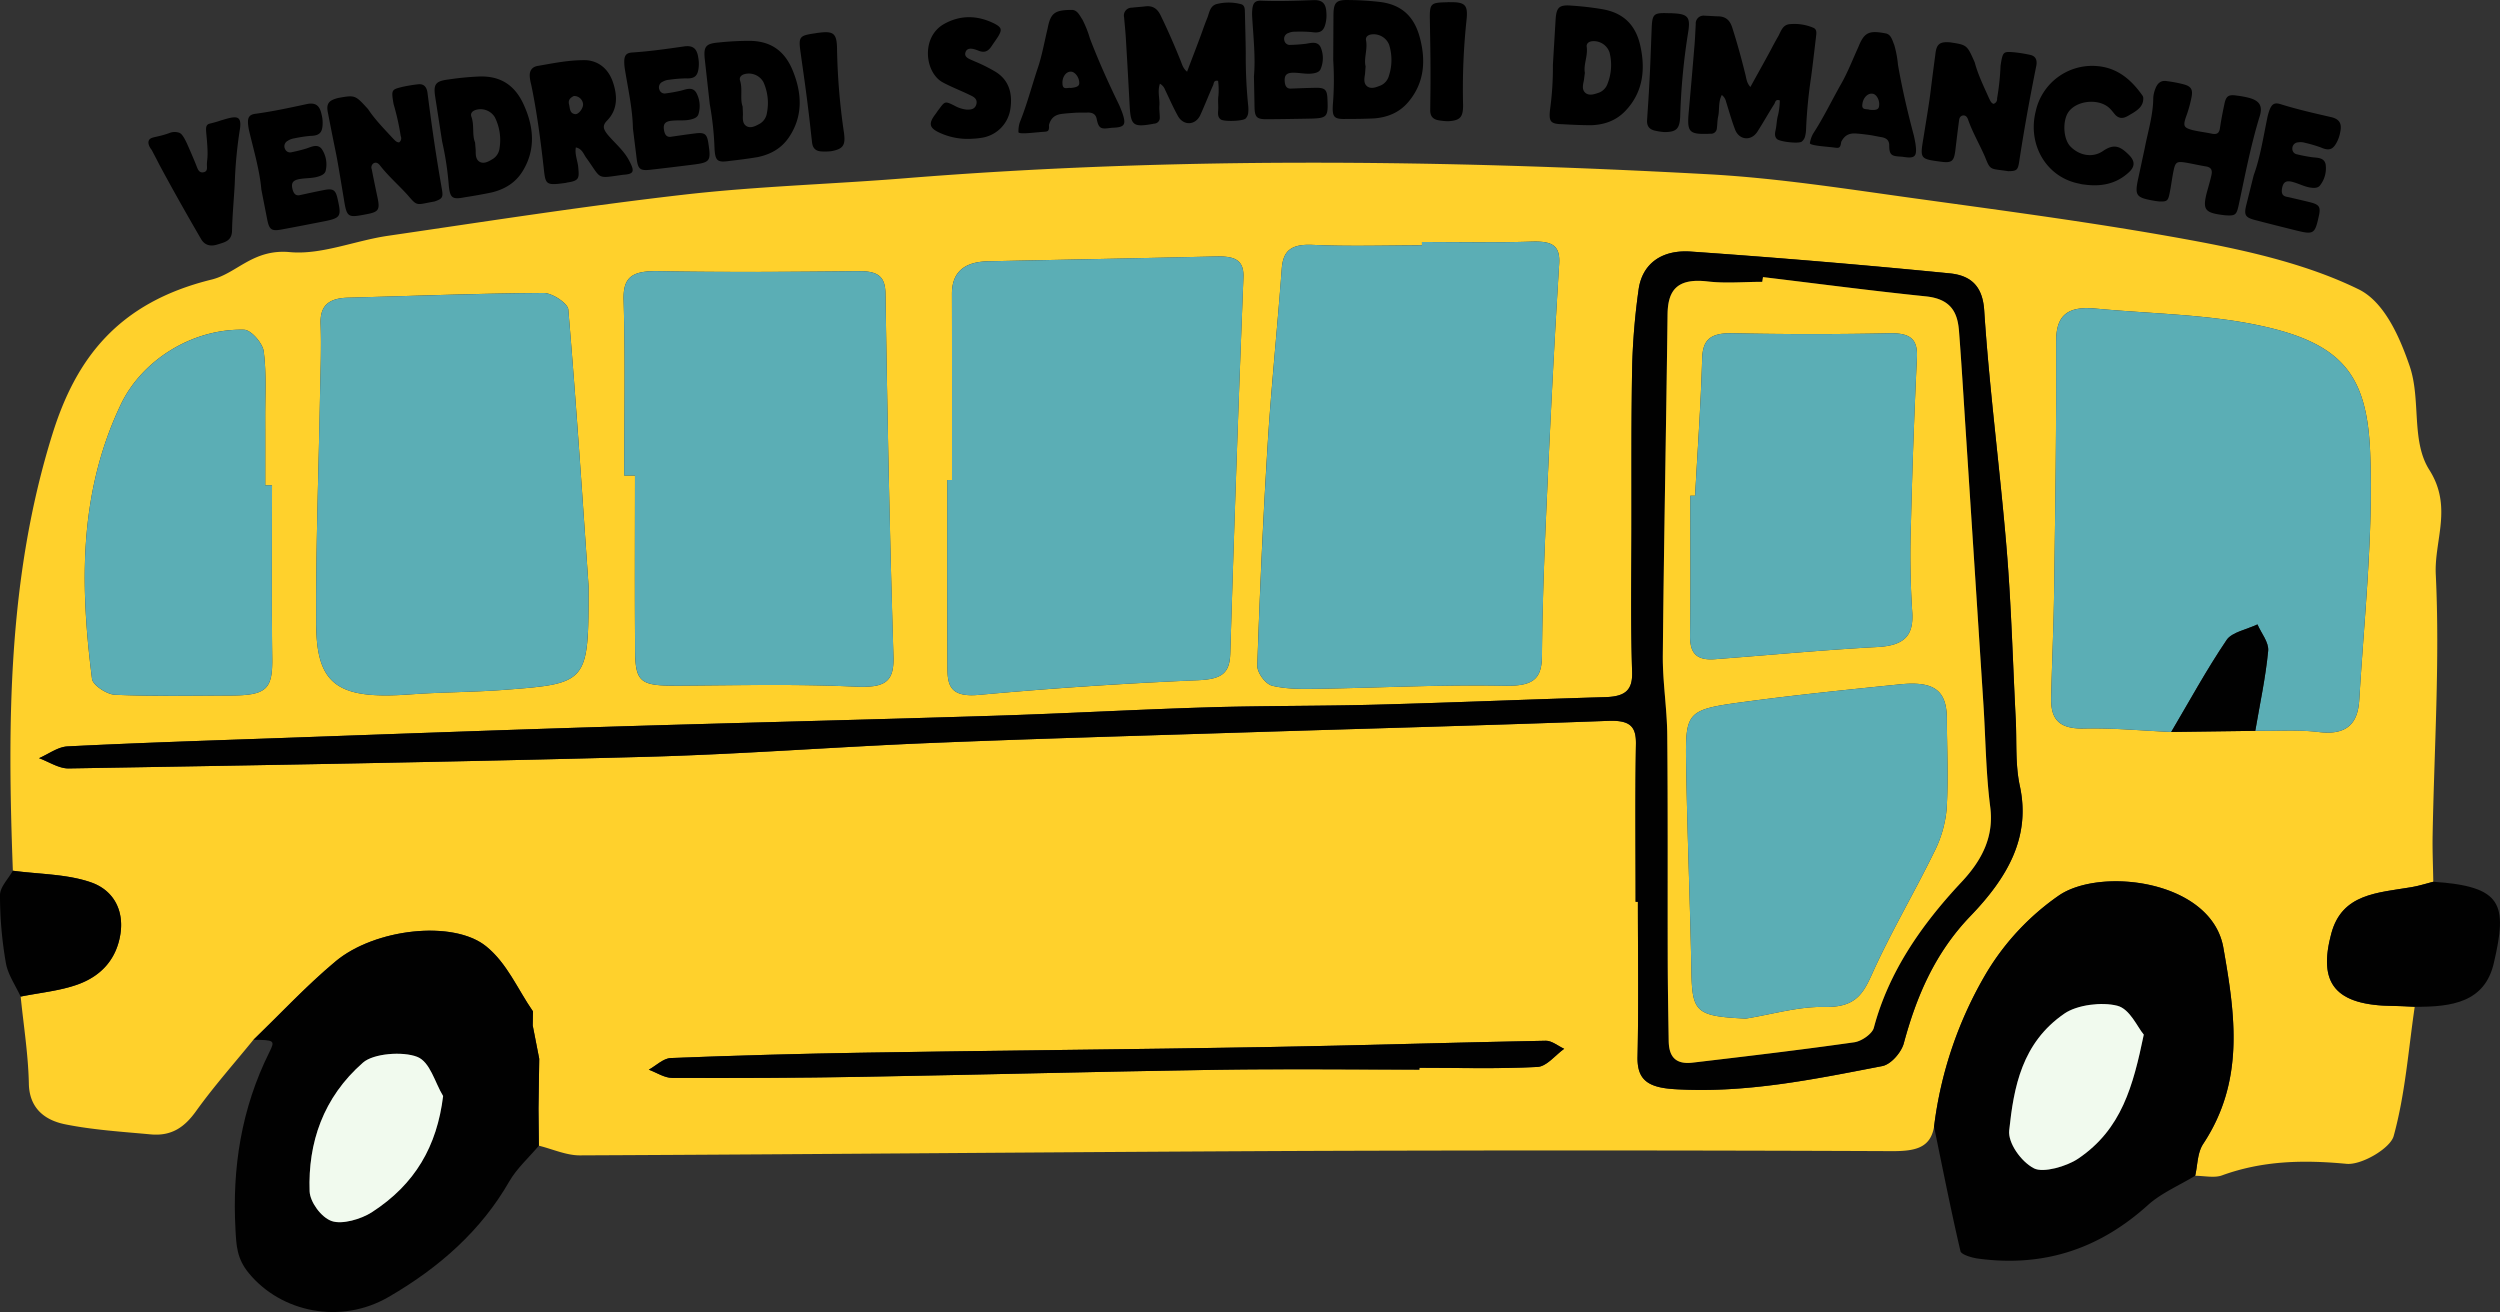
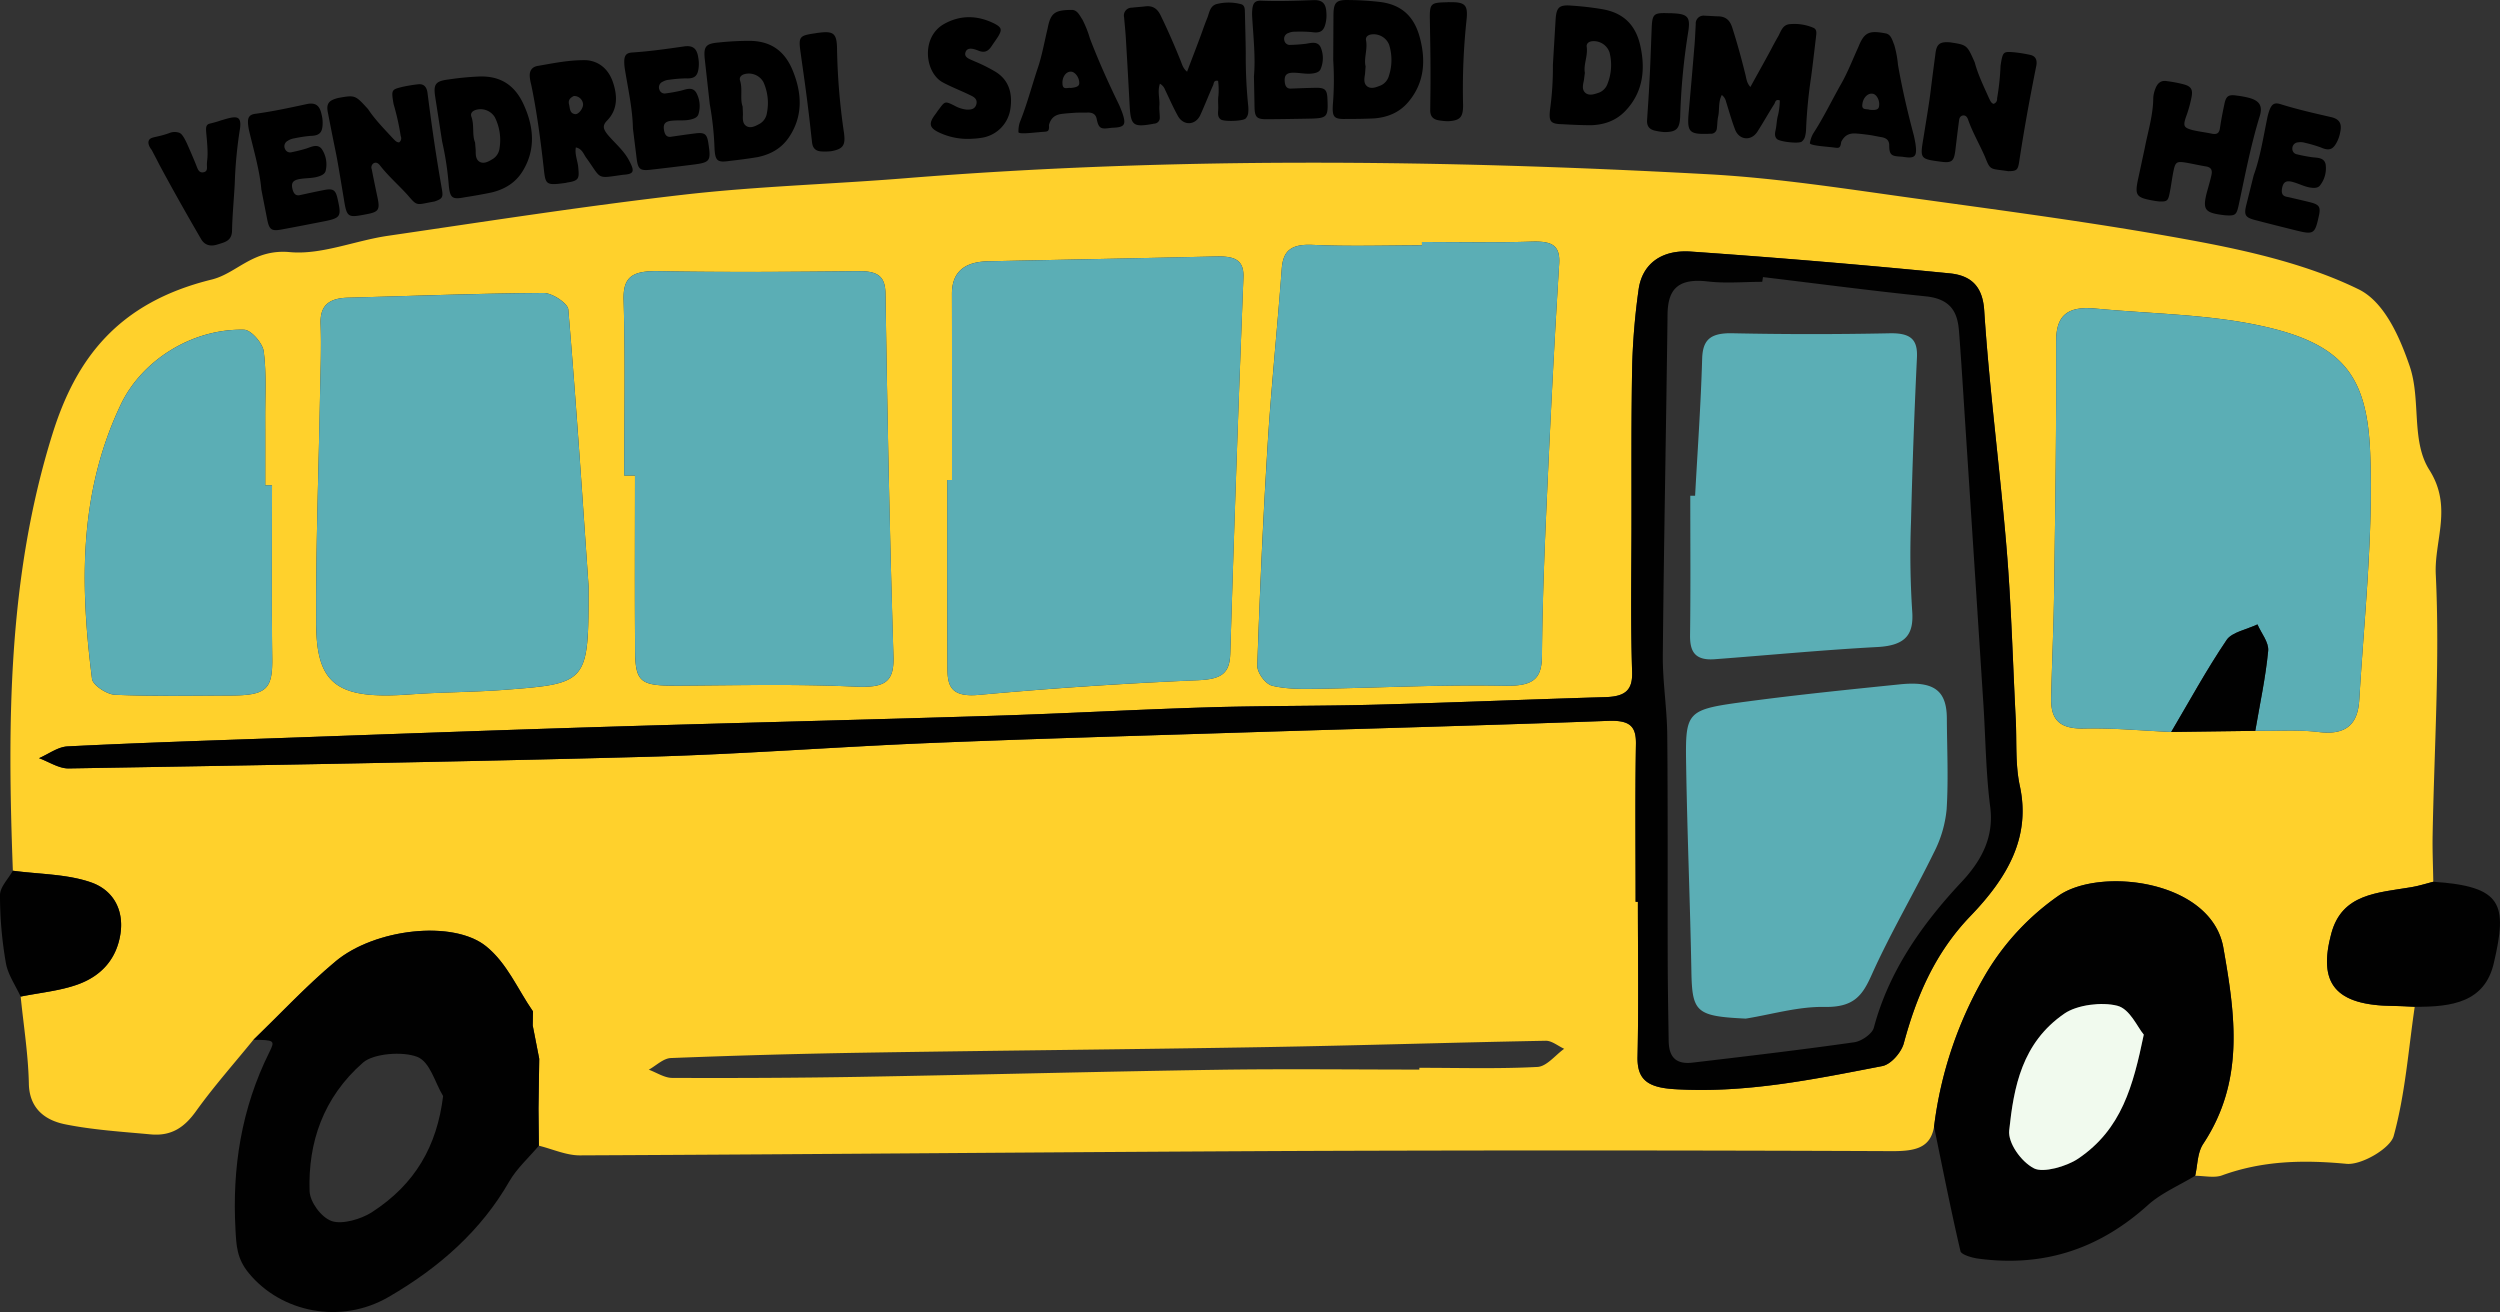
<svg xmlns="http://www.w3.org/2000/svg" id="Сгруппировать_703" data-name="Сгруппировать 703" width="902.298" height="473.537" viewBox="0 0 902.298 473.537">
  <rect x="0" y="0" width="902.298" height="473.537" fill="#333333" stroke="none" />
  <defs>
    <clipPath id="clip-path">
      <rect id="Прямоугольник_751" data-name="Прямоугольник 751" width="902.298" height="473.537" fill="none" />
    </clipPath>
  </defs>
  <g id="Сгруппировать_702" data-name="Сгруппировать 702" clip-path="url(#clip-path)">
    <path id="Контур_1752" data-name="Контур 1752" d="M696.946,389.588c-1.3,7.7-6.838,8.851-15.205,8.816q-105.075-.444-210.157-.08c-87.786.371-175.569,1.222-263.354,1.61-4.936.023-9.886-2.274-14.828-3.492q-.072-6.669-.144-13.339l.271-18.02q-1.18-6.03-2.358-12.061l.093-5.062c-5.5-7.939-9.339-17.38-16.894-23.473-11.97-9.65-40.238-6.346-54.326,5.411-10.583,8.834-19.827,18.834-29.668,28.315-6.952,8.551-14.34,16.873-20.694,25.735-3.982,5.552-8.592,9.136-16.382,8.41-10.337-.964-20.817-1.6-30.883-3.64-8.163-1.653-12.926-6.474-13.092-14.629-.213-10.5-1.9-20.98-2.955-31.468,6.863-1.39,14.079-2.057,20.5-4.344,9.164-3.267,14.223-9.784,15.517-18.357,1.245-8.246-2.309-15.589-10.571-18.5-8.631-3.04-18.78-2.947-28.264-4.225-1.982-52.959-1.9-105.736,14.267-157.553,8.4-26.923,23.38-47.434,57.491-55.812,9.106-2.236,14.9-11.119,28.2-9.9,11.412,1.043,23.48-4.143,35.4-5.888,35.556-5.2,71.072-10.748,106.813-14.845,26.391-3.025,53.131-3.772,79.673-5.912C422,39.5,518.7,40.554,615.363,45.821c24.912,1.357,49.677,5.259,74.379,8.68,34.2,4.738,68.5,9.237,102.31,15.572,20.028,3.752,40.639,8.7,58.163,17.3,9.394,4.608,14.905,17.545,18.381,27.669,4.16,12.114.447,27,7.1,37.48,8.5,13.377,1.74,25.433,2.331,37.724,1.507,31.309-.569,62.741-1.139,94.125-.1,5.6.154,11.2.244,16.807-2.594.657-5.145,1.49-7.787,1.938-12.395,2.1-25.137,2.324-29.012,16.705-4.831,17.924,1.181,26.02,22.516,26.181,2.526.018,5.049.2,7.574.306-2.289,15.6-3.41,31.426-7.592,46.645-1.224,4.45-11.6,10.544-17.014,10.031-15.687-1.486-30.378-1.135-44.973,4.178-2.74,1-6.412.138-9.654.137.912-3.872.75-8.26,2.911-11.533,15.026-22.766,11.55-46.435,7.262-70.792-4.282-24.328-44.385-29.234-59.463-18.762a90.878,90.878,0,0,0-25.951,27.7,143.437,143.437,0,0,0-19,55.674M812.883,246.71c7.661.093,15.438-.495,22.955.437,11.344,1.405,14.155-4.485,14.585-11.707,1.769-29.638,5.077-59.355,3.94-88.935-1.091-28.336-9.983-39.966-41.239-46.358-18.8-3.844-38.641-3.991-58.008-5.85-10.49-1.006-14.141,2.96-14.1,11.821.134,30.168-.345,60.341-.743,90.51-.168,12.74-.792,25.474-1.057,38.214-.138,6.653,1.895,11.253,11.705,11.023,10.517-.245,21.075.784,31.616,1.257ZM512.115,70.275c0,.4,0,.806,0,1.209-13.119,0-26.268.458-39.346-.168-8.153-.389-10.8,2.312-11.267,8.721-1.518,20.876-3.731,41.72-5.034,62.6-1.673,26.826-2.877,53.678-3.783,80.529-.085,2.485,2.883,6.65,5.372,7.261,5.411,1.331,11.438,1.174,17.2,1.085,22.149-.34,44.314-1.546,66.433-1.08,10.237.217,13.677-2.136,13.739-10.672.135-18.849.892-37.7,1.748-56.536,1.287-28.35,2.677-56.7,4.471-85.027.447-7.048-2.966-8.288-10.21-8.05-13.091.431-26.216.123-39.328.123M342.5,156.172h-1.7c0,22.352-.068,44.7.044,67.055.031,6.157.211,11.521,11.232,10.516q39.463-3.6,79.148-5.3c8.59-.357,11.5-2.487,11.714-9.58Q445,150.93,447.686,83.006c.265-6.77-3.852-7.654-10.194-7.5-27.339.658-54.683,1.143-82.023,1.738-8.892.193-13.013,4.24-12.992,11.759.066,22.39.024,44.779.024,67.169M224.19,154.558h3.89c0,21.109-.121,42.219.048,63.326.093,11.426,2.048,12.615,15.437,12.524,21.3-.141,42.65-.639,63.894.34,10.626.489,14.213-1.448,13.916-10.841C320,176.225,319.19,132.527,318.49,88.831c-.1-6.166-2.77-8.1-9.732-8.023-24.065.255-48.143.458-72.2,0-9.387-.18-12.84,2.009-12.582,10.427.646,21.095.213,42.215.213,63.323M589.233,308.416h.816c0,18.645.285,37.294-.128,55.933-.186,8.436,3.851,11.122,13.534,11.7,25.682,1.531,50.209-3.6,74.785-8.342,3.235-.624,6.924-5.038,7.778-8.211,4.5-16.7,11.139-32.515,24.025-45.908,13.212-13.73,21.894-28.339,17.858-46.983-1.7-7.85-1.067-16.069-1.482-24.121-1.054-20.441-1.586-40.911-3.273-61.313-2.379-28.74-6.216-57.4-8.1-86.158-.541-8.27-4.275-12.61-12.492-13.415q-46.6-4.559-93.358-7.857c-10.726-.744-17.686,4.525-18.915,13.892a242.655,242.655,0,0,0-2.274,26.681c-.381,19.319-.238,38.646-.264,57.968-.021,17.727-.348,35.463.226,53.177.21,6.484-2.364,8.872-9.614,9.086-27.563.816-55.113,1.98-82.679,2.718-20.281.543-40.591.364-60.869.977-25.746.778-51.463,2.233-77.209,3.036-47.267,1.476-94.55,2.585-141.819,4.04-39.033,1.2-78.057,2.661-117.081,4.047-25.14.892-50.288,1.7-75.4,2.966-3.524.178-6.88,2.773-10.314,4.25,3.572,1.29,7.169,3.757,10.709,3.7,69.541-1.177,139.087-2.323,208.6-4.2,34-.919,67.937-3.569,101.928-4.966,37.985-1.56,76-2.632,114-3.838,43.709-1.388,87.431-2.544,131.127-4.164,7.939-.295,10.1,2.052,9.994,8.4-.323,18.966-.116,37.938-.116,56.908M211.333,194.4c-1.906-27.442-4.261-63.62-7.307-99.755-.19-2.254-5.817-5.984-8.889-5.965-23.583.144-47.157,1.071-70.735,1.7-7.336.195-10.025,3.341-9.792,9.475.317,8.4-.038,16.828-.19,25.242-.5,27.823-1.577,55.647-1.388,83.465.147,21.75,8.088,26.928,34.012,24.992,11.116-.83,22.327-.768,33.441-1.607,30.88-2.333,30.869-2.436,30.849-37.545m-114.247-36.3H94.642c0-8.061.03-16.123-.007-24.185s.5-16.208-.546-24.189c-.383-2.908-4.54-7.732-7.1-7.794-18.721-.445-36.872,11.033-44.47,26.968-15.31,32.115-14.687,65.5-10.4,99.072.283,2.223,5.294,5.582,8.273,5.715,13.81.612,27.678.279,41.525.272,13.253-.007,15.414-2.292,15.253-13.572-.3-20.759-.085-41.525-.085-62.287M511.181,368.971c0-.214,0-.427-.006-.641,14.214,0,28.461.427,42.624-.313,3.362-.176,6.442-4.261,9.653-6.549-2.219-1.011-4.461-2.938-6.653-2.9-33.719.627-67.425,1.708-101.145,2.286-47.973.823-95.956,1.229-143.93,2q-35.353.565-70.682,1.951c-2.726.107-5.316,2.743-7.968,4.206,2.821,1.036,5.637,2.955,8.465,2.966,22.6.089,45.213,0,67.812-.388,43.07-.747,86.131-1.9,129.2-2.551,24.2-.366,48.418-.066,72.628-.066" transform="translate(1.092 17.063)" fill="#ffd12c" />
    <path id="Контур_1753" data-name="Контур 1753" d="M167.637,272.479q1.18,6.03,2.357,12.061-.135,9.009-.269,18.02.072,6.669.142,13.339c-3.618,4.292-8.032,8.256-10.714,12.939-10,17.451-25.006,30.968-43.64,41.724-17.208,9.933-38.616,5.533-50.32-8.644-4.375-5.3-4.516-10.01-4.829-15.72-1.218-22.2,2.041-43.637,12.3-64.206,2.048-4.106,1.646-4.251-5.819-4.319,9.838-9.484,19.08-19.485,29.665-28.317,14.088-11.759,42.356-15.063,54.326-5.411,7.554,6.092,11.39,15.534,16.9,23.473q-.047,2.531-.094,5.062M135.3,297.985c-3-4.935-4.677-12.327-9.348-14.152-5.261-2.055-15.788-1.225-19.55,2.065-14.436,12.619-19.9,29.022-19.285,46.444.135,3.833,4.141,9.436,8.007,10.768,3.778,1.3,10.621-.719,14.434-3.179C125.264,329.8,133.1,315.993,135.3,297.985" transform="translate(24.626 97.605)" fill="#010101" />
    <path id="Контур_1754" data-name="Контур 1754" d="M495.2,314.225a143.41,143.41,0,0,1,19-55.674,90.916,90.916,0,0,1,25.951-27.706c15.079-10.471,55.18-5.565,59.464,18.763,4.288,24.356,7.764,48.025-7.264,70.792-2.161,3.273-2,7.661-2.911,11.533-5.724,3.473-12.289,6.273-17.021,10.545-16.835,15.194-36.691,22.671-61.339,19.348-2.3-.312-6.058-1.448-6.346-2.674-3.483-14.925-6.442-29.937-9.537-44.928m75.691-33.231c-2.343-2.771-4.99-9.243-9.526-10.418-5.644-1.463-14.523-.326-19.076,2.792-15.446,10.585-18.316,26.663-19.97,42.206-.478,4.5,4.251,11.246,8.94,13.677,3.361,1.744,11.81-.706,15.94-3.492,15.761-10.63,19.856-26.334,23.693-44.766" transform="translate(202.836 92.425)" fill="#010101" />
    <path id="Контур_1755" data-name="Контур 1755" d="M627.471,270.895c-2.525-.106-5.048-.288-7.574-.306-21.334-.161-27.346-8.256-22.516-26.181,3.875-14.381,16.618-14.6,29.012-16.705,2.642-.448,5.193-1.281,7.787-1.938,25.033,1.682,26.839,8.043,21.822,29.442-3.279,13.985-14.988,15.8-28.532,15.687" transform="translate(244.046 92.474)" fill="#010101" />
    <path id="Контур_1756" data-name="Контур 1756" d="M4.639,222.942c9.485,1.277,19.634,1.185,28.264,4.225,8.262,2.909,11.817,10.252,10.572,18.5-1.294,8.573-6.354,15.09-15.518,18.356-6.418,2.289-13.632,2.956-20.5,4.346-1.845-4.027-4.609-7.936-5.331-12.1A141.874,141.874,0,0,1,0,231.749c.007-2.939,3.005-5.872,4.639-8.807" transform="translate(0 91.317)" fill="#010101" />
    <path id="Контур_1757" data-name="Контур 1757" d="M381.349,62c13.111,0,26.237.309,39.328-.123,7.243-.238,10.657,1,10.21,8.05-1.794,28.329-3.186,56.677-4.471,85.027-.856,18.838-1.614,37.689-1.749,56.536-.061,8.538-3.5,10.889-13.739,10.673-22.119-.468-44.283.739-66.433,1.08-5.762.089-11.788.244-17.2-1.085-2.488-.612-5.455-4.777-5.372-7.262.908-26.851,2.112-53.7,3.785-80.529,1.3-20.885,3.516-41.727,5.034-62.6.465-6.409,3.114-9.11,11.267-8.72,13.078.624,26.227.166,39.346.166,0-.4,0-.806,0-1.209" transform="translate(131.858 25.335)" fill="#5baeb5" />
    <path id="Контур_1758" data-name="Контур 1758" d="M244.253,146.34c0-22.389.042-44.779-.024-67.167-.021-7.52,4.1-11.567,12.992-11.76,27.341-.595,54.684-1.08,82.023-1.738,6.342-.152,10.459.732,10.194,7.5q-2.664,67.923-4.753,135.862c-.216,7.095-3.124,9.224-11.714,9.581q-39.639,1.643-79.148,5.3c-11.02,1-11.2-4.36-11.232-10.516-.111-22.352-.044-44.7-.044-67.055l1.7,0" transform="translate(99.34 26.894)" fill="#5baeb5" />
    <path id="Контур_1759" data-name="Контур 1759" d="M568.512,231.872c-10.541-.474-21.1-1.5-31.616-1.256-9.811.23-11.843-4.371-11.705-11.025.265-12.74.889-25.474,1.057-38.214.4-30.17.877-60.341.743-90.51-.039-8.861,3.611-12.827,14.1-11.82,19.367,1.859,39.207,2,58.008,5.848,31.256,6.391,40.148,18.022,41.239,46.358,1.138,29.58-2.171,59.3-3.94,88.935-.43,7.221-3.241,13.114-14.585,11.707-7.517-.932-15.294-.344-22.954-.437,1.638-9.616,3.723-19.2,4.65-28.867.295-3.07-2.494-6.356-3.872-9.543-3.795,1.811-9.23,2.816-11.095,5.575-7.29,10.782-13.452,22.119-20.032,33.25" transform="translate(215.116 32.315)" fill="#5baeb5" />
    <path id="Контур_1760" data-name="Контур 1760" d="M159.886,143.186c0-21.11.433-42.229-.213-63.325-.258-8.417,3.2-10.606,12.582-10.427,24.055.46,48.134.255,72.2,0,6.963-.073,9.633,1.858,9.733,8.023.7,43.7,1.507,87.394,2.885,131.076.3,9.394-3.29,11.33-13.916,10.841-21.244-.977-42.591-.481-63.894-.338-13.388.089-15.344-1.1-15.437-12.524-.169-21.109-.048-42.218-.048-63.326h-3.89" transform="translate(65.397 28.436)" fill="#5baeb5" />
    <path id="Контур_1761" data-name="Контур 1761" d="M586.235,299.113c0-18.97-.207-37.942.116-56.908.109-6.349-2.055-8.7-9.994-8.4-43.7,1.62-87.418,2.776-131.127,4.164-38,1.207-76.018,2.278-114,3.838-33.991,1.4-67.924,4.047-101.928,4.966-69.517,1.876-139.063,3.022-208.6,4.2-3.54.061-7.137-2.406-10.709-3.7,3.434-1.477,6.79-4.072,10.314-4.25,25.115-1.269,50.262-2.074,75.4-2.966,39.025-1.386,78.048-2.845,117.081-4.047,47.268-1.455,94.552-2.565,141.819-4.04,25.746-.8,51.463-2.258,77.209-3.036,20.277-.613,40.588-.434,60.869-.977,27.566-.739,55.115-1.9,82.679-2.718,7.25-.214,9.823-2.6,9.614-9.086-.574-17.714-.247-35.45-.226-53.177.024-19.323-.117-38.65.264-57.968a242.655,242.655,0,0,1,2.274-26.681c1.229-9.367,8.19-14.636,18.915-13.892q46.747,3.241,93.358,7.857c8.217.8,11.951,5.144,12.492,13.415,1.882,28.757,5.719,57.417,8.1,86.158,1.687,20.4,2.219,40.873,3.273,61.313.414,8.052-.219,16.271,1.482,24.121,4.036,18.645-4.646,33.254-17.858,46.983-12.887,13.393-19.522,29.2-24.025,45.908-.854,3.173-4.543,7.586-7.778,8.211-24.576,4.74-49.1,9.873-74.785,8.342-9.682-.578-13.72-3.263-13.534-11.7.413-18.638.128-37.287.128-55.932ZM632.208,73.65l-.279,1.7c-6.567,0-13.235.62-19.681-.135-11.39-1.336-14.385,3.517-14.488,11.953-.5,40.974-1.325,81.946-1.71,122.921-.09,9.563,1.514,19.133,1.6,28.7.255,27.133.1,54.27.171,81.4.024,9.687.192,19.374.347,29.059.078,4.812,1.656,8.731,8.627,7.908,19.476-2.3,38.96-4.588,58.348-7.348,2.7-.385,6.5-3.084,7.068-5.237,5.278-19.889,16.924-36.9,31.633-52.584,7.485-7.981,11.746-16.44,10.376-27.111-1.577-12.273-1.665-24.685-2.458-37.033q-3.237-50.4-6.528-100.791c-.734-11.288-1.408-22.58-2.279-33.86-.5-6.505-2.637-11.642-12-12.6-19.627-2.013-39.173-4.6-58.752-6.948" transform="translate(4.09 26.365)" fill="#010101" />
    <path id="Контур_1762" data-name="Контур 1762" d="M179.27,180.74c.02,35.109.031,35.212-30.849,37.543-11.116.84-22.325.777-33.443,1.607-25.923,1.937-33.864-3.241-34.012-24.991-.187-27.818.889-55.643,1.39-83.465.152-8.414.507-16.839.189-25.242-.231-6.136,2.458-9.281,9.794-9.475,23.578-.626,47.153-1.553,70.734-1.7,3.073-.02,8.7,3.711,8.89,5.965,3.046,36.135,5.4,72.311,7.307,99.755" transform="translate(33.155 30.728)" fill="#5baeb5" />
    <path id="Контур_1763" data-name="Контур 1763" d="M89.294,140.595c0,20.763-.211,41.528.085,62.289.161,11.28-2,13.563-15.253,13.57-13.848.007-27.716.341-41.525-.272-2.977-.133-7.99-3.49-8.273-5.715-4.289-33.57-4.912-66.957,10.4-99.071,7.6-15.937,25.749-27.415,44.472-26.968,2.561.061,6.718,4.884,7.1,7.794,1.049,7.98.509,16.115.546,24.189s.008,16.123.008,24.185h2.443" transform="translate(8.885 34.576)" fill="#5baeb5" />
-     <path id="Контур_1764" data-name="Контур 1764" d="M444.229,276.882c-24.21,0-48.425-.3-72.628.066-43.072.651-86.132,1.8-129.2,2.551-22.6.392-45.209.476-67.812.388-2.828-.011-5.644-1.93-8.465-2.966,2.653-1.463,5.242-4.1,7.968-4.206q35.319-1.383,70.682-1.951c47.974-.767,95.957-1.173,143.93-2,33.719-.578,67.425-1.659,101.144-2.286,2.192-.041,4.435,1.886,6.653,2.9-3.211,2.288-6.291,6.373-9.653,6.549-14.162.74-28.409.313-42.624.313,0,.214,0,.427.006.641" transform="translate(68.044 109.151)" fill="#010101" />
    <path id="Контур_1765" data-name="Контур 1765" d="M555.922,198.7c6.58-11.13,12.741-22.468,20.032-33.25,1.865-2.759,7.3-3.764,11.095-5.575,1.379,3.187,4.167,6.473,3.872,9.543-.927,9.666-3.012,19.251-4.65,28.867l-30.349.414" transform="translate(227.706 65.486)" fill="#010101" />
-     <path id="Контур_1766" data-name="Контур 1766" d="M137.876,289.121q.133-9.012.269-18.02-.133,9.009-.269,18.02" transform="translate(56.474 111.043)" fill="#f1faee" />
    <path id="Контур_1767" data-name="Контур 1767" d="M136.395,264.016q.047-2.531.093-5.061-.047,2.529-.093,5.061" transform="translate(55.868 106.068)" fill="#f1faee" />
-     <path id="Контур_1768" data-name="Контур 1768" d="M127.469,285.077c-2.2,18.008-10.036,31.815-25.742,41.945-3.813,2.46-10.657,4.48-14.434,3.179-3.865-1.332-7.871-6.935-8.007-10.768-.613-17.421,4.849-33.825,19.285-46.444,3.762-3.29,14.289-4.12,19.55-2.065,4.671,1.825,6.349,9.217,9.348,14.152" transform="translate(32.457 110.513)" fill="#f1faee" />
    <path id="Контур_1769" data-name="Контур 1769" d="M563.024,268.122c-3.837,18.432-7.932,34.136-23.693,44.766-4.13,2.785-12.579,5.235-15.94,3.492-4.688-2.432-9.417-9.178-8.94-13.677,1.653-15.544,4.523-31.622,19.97-42.206,4.553-3.118,13.432-4.256,19.076-2.792,4.536,1.176,7.183,7.647,9.526,10.418" transform="translate(210.706 105.297)" fill="#f1faee" />
-     <path id="Контур_1770" data-name="Контур 1770" d="M461.911,70.953c19.578,2.35,39.125,4.935,58.751,6.948,9.361.96,11.5,6.1,12,12.6.871,11.281,1.545,22.572,2.278,33.86q3.277,50.395,6.529,100.791c.794,12.35.88,24.76,2.457,37.033,1.372,10.671-2.891,19.131-10.376,27.111-14.709,15.683-26.354,32.7-31.631,52.585-.571,2.151-4.366,4.85-7.068,5.235-19.389,2.76-38.871,5.049-58.348,7.348-6.97.823-8.551-3.1-8.627-7.908-.156-9.685-.323-19.372-.347-29.057-.068-27.135.085-54.271-.172-81.4-.09-9.573-1.693-19.141-1.6-28.705.385-40.974,1.211-81.946,1.71-122.92.1-8.436,3.1-13.291,14.489-11.955,6.445.756,13.112.137,19.681.137l.279-1.7m-6.259,267.62c9.467-1.524,18.968-4.392,28.389-4.216,10.765.2,13.78-4.189,17.1-11.607,6.7-14.946,15.191-29.3,22.428-44.081a42.746,42.746,0,0,0,4.619-15.711c.668-10.882.131-21.818.072-32.732-.056-10.084-4.605-13.555-16.935-12.3-18.281,1.868-36.576,3.717-54.763,6.14-22.492,3-22.709,3.252-22.39,23.21.393,24.73,1.443,49.453,1.89,74.184.268,14.835,1.659,16.239,19.585,17.108M437.409,149.847l-1.747,0c0,16.739.138,33.479-.079,50.216-.07,5.5,1.286,9.368,8.9,8.8,19.565-1.467,39.1-3.355,58.693-4.4,10.651-.567,13.211-4.893,12.565-13.19a313.71,313.71,0,0,1-.42-31.891q.723-29.667,2.143-59.322c.3-6.247-1.837-9-9.814-8.834q-28.386.584-56.8-.01c-8.249-.172-10.717,2.612-10.906,9.27-.469,16.461-1.649,32.907-2.543,49.36" transform="translate(174.387 29.062)" fill="#ffd12c" />
    <path id="Контур_1771" data-name="Контур 1771" d="M453.22,295.936c-17.926-.871-19.317-2.275-19.585-17.11-.447-24.73-1.5-49.453-1.89-74.184-.319-19.957-.1-20.211,22.392-23.209,18.185-2.425,36.482-4.274,54.762-6.14,12.33-1.259,16.879,2.212,16.935,12.3.061,10.913.6,21.849-.07,32.731a42.714,42.714,0,0,1-4.621,15.711c-7.235,14.783-15.73,29.136-22.428,44.081-3.324,7.417-6.339,11.808-17.1,11.607-9.423-.175-18.924,2.694-28.391,4.218" transform="translate(176.819 71.699)" fill="#5baeb5" />
    <path id="Контур_1772" data-name="Контур 1772" d="M434.552,143.961c.894-16.453,2.073-32.9,2.543-49.36.189-6.658,2.657-9.441,10.906-9.27q28.384.6,56.8.01c7.977-.164,10.111,2.587,9.814,8.834q-1.415,29.65-2.143,59.322a313.71,313.71,0,0,0,.42,31.891c.646,8.3-1.914,12.623-12.565,13.19-19.595,1.045-39.128,2.932-58.693,4.4-7.617.571-8.974-3.3-8.9-8.8.217-16.736.079-33.477.079-50.216l1.747,0" transform="translate(177.244 34.949)" fill="#5baeb5" />
    <path id="Контур_1773" data-name="Контур 1773" d="M70.979,34.557a156.768,156.768,0,0,0-1.824,19.522c-.3,5.653-.863,11.24-.973,16.912-.1,3.747-2.744,4.146-5.3,4.959-2.492.8-4.6.272-5.915-2.043C47.559,57.742,41.8,46.852,41.8,46.852c-.46-.953-1.411-2.729-2.6-5.011-1.465-1.848-1.215-2.959-1.1-3.293.515-1.6,2.735-1.1,7.443-2.828a5.06,5.06,0,0,1,3.576-.109c.612.237,1.36.816,2.777,3.854,2.718,6.1,3.648,8.627,3.648,8.627.413,1.026.971,2.144,2.5,1.744,1.288-.347,1.1-1.484,1.067-2.471-.037-2.412.574-2.175-.025-9.367-.279-3.228-.581-4.588.307-5.344.421-.341.684-.275,2.551-.812,1.644-.427,1.617-.546,2.964-.9,2.21-.675,4.432-1.291,5.457-.588,1.242.843.713,3.5.622,4.208" transform="translate(15.567 12.304)" />
    <path id="Контур_1774" data-name="Контур 1774" d="M68.317,57.522c-.568-6.682-2.622-13.69-4.342-20.887a17.578,17.578,0,0,1-.43-2.509c-.251-2.544.335-3.648,2.749-3.936,6.2-.844,12.238-2.152,18.34-3.472,3.2-.689,4.717.434,5.417,3.693a12.064,12.064,0,0,1,.393,2.949c.011,3.518-.981,4.763-4.428,4.821a48.612,48.612,0,0,0-5.875.9,5.543,5.543,0,0,0-2.3.882,2.193,2.193,0,0,0-.961,2.967,1.992,1.992,0,0,0,2.444,1.128A55.032,55.032,0,0,0,84.68,42.7c1.8-.6,3.978-1.768,5.49.282a10.012,10.012,0,0,1,1.386,7.7c-.244,1.284-1.613,1.861-2.9,2.236-2.047.586-4.233.46-6.326.808-2.76.419-3.406,1.532-2.666,4.043.481,1.513,1.287,2.157,2.809,1.735,2.843-.62,5.568-1.215,8.363-1.763,3.449-.677,4.3-.1,5.027,3.276,1.425,6.329,1.15,6.814-5.273,8.074-4.876.956-9.753,1.911-14.582,2.8-3.984.781-4.826.266-5.583-3.6Z" transform="translate(26.006 10.864)" />
    <path id="Контур_1775" data-name="Контур 1775" d="M109.707,42.56A1.8,1.8,0,0,0,110.3,40.3a89.146,89.146,0,0,0-2.571-11.549c-.908-5.194-.727-5.225,2.981-6.183a52.063,52.063,0,0,1,6.1-1c2.191-.137,3.021,1.441,3.2,3.5,1.4,10.83,2.8,20.983,5.11,34.179.541,3.105.327,3.635-2.635,4.645-6.628,1.159-6.064,1.921-9.625-2.255-3.356-3.721-7.049-6.892-10.069-10.795-.554-.7-1.325-1.245-2.229-.778a1.8,1.8,0,0,0-.719,2.217c.664,3.452,1.388,6.894,2.134,10.456.839,4.1.307,4.929-3.862,5.72-6.965,1.341-7.262,1.391-8.374-5.674-3.483-20.99-1.828-10.819-5.65-30.578-.816-3.611.141-4.825,3.742-5.7,6.029-1.053,6.029-1.053,10.673,4.043,2.592,3.916,5.946,7.268,9.061,10.661.664.623,1.157,1.336,2.144,1.349" transform="translate(34.33 8.831)" />
    <path id="Контур_1776" data-name="Контур 1776" d="M111.521,27.105c-.734-4.731.016-5.829,4.705-6.433a106.184,106.184,0,0,1,10.816-1.064c8.038-.389,13.25,3.158,16.43,10.21,3.54,7.8,4.453,16.057-.451,23.994-2.6,4.206-6.48,6.464-11.027,7.6-3.327.7-6.612,1.271-9.907,1.783-4.4.867-5.235.259-5.684-4.21a110.1,110.1,0,0,0-2.412-15.943Zm14.367,16.3c.076,1.277.206,2.114.226,3.032-.008,1.535.013,3.251,1.608,4.046,1.646.726,3.313-.392,4.718-1.224a5.34,5.34,0,0,0,2.286-3.851A18.372,18.372,0,0,0,133,34.264a6.024,6.024,0,0,0-6.846-2.619c-1.29.385-2.068,1.3-1.573,2.515,1.1,3.141.155,6.539,1.311,9.243" transform="translate(45.579 8.019)" />
    <path id="Контур_1777" data-name="Контур 1777" d="M152.275,46.9c-.44,2.568.672,4.862.867,7.161.344,3.806.493,4.887-4.009,5.509a3.644,3.644,0,0,1-.833.176c-7.144.988-6.969.475-7.678-5.972-1.121-9.878-2.423-19.733-4.444-29.486a16.207,16.207,0,0,1-.527-2.925c-.171-2.117.8-3.535,2.888-3.886,5.8-.985,11.384-2.186,17.579-2.064,4.891.424,7.954,3.549,9.436,7.626,1.71,4.842,2.072,10.114-2.12,14.3-1.653,1.759-1.178,2.978.168,4.749,2.65,3.243,6.075,5.889,8.021,9.781,1.913,3.651,1.684,4.662-2.258,4.9-9.966,1.379-7.585,1.785-13.4-6.222-.912-1.28-1.418-3.169-3.686-3.649m-.732-18.559c-.971.5-2.157,1.216-1.728,2.993.372,1.355.148,3.283,2.2,3.549,1.191.2,2.957-2.061,2.87-3.579a3.235,3.235,0,0,0-3.346-2.963" transform="translate(55.555 6.308)" />
    <path id="Контур_1778" data-name="Контур 1778" d="M162.963,41.508c-.1-6.707-1.656-13.844-2.869-21.145a18,18,0,0,1-.252-2.534c-.073-2.557.589-3.617,3.018-3.735,6.242-.407,12.364-1.288,18.545-2.178,3.241-.464,4.676.764,5.146,4.065a12.057,12.057,0,0,1,.186,2.97c-.237,3.511-1.312,4.683-4.756,4.5a48.614,48.614,0,0,0-5.926.491,5.546,5.546,0,0,0-2.354.72,2.195,2.195,0,0,0-1.169,2.894,1.994,1.994,0,0,0,2.36,1.3c1.865-.233,3.655-.577,5.437-.98,1.835-.472,4.092-1.486,5.458.665a10.01,10.01,0,0,1,.844,7.775c-.333,1.263-1.739,1.744-3.049,2.028-2.082.441-4.256.161-6.369.362-2.783.223-3.5,1.29-2.943,3.847.375,1.542,1.133,2.243,2.682,1.927,2.88-.417,5.64-.822,8.467-1.171,3.49-.433,4.3.2,4.787,3.621.978,6.415.67,6.88-5.827,7.687-4.934.612-9.866,1.224-14.747,1.768-4.03.5-4.834-.072-5.32-3.982Z" transform="translate(65.469 4.841)" />
    <path id="Контур_1779" data-name="Контур 1779" d="M180.511,17.282c-.529-4.759.269-5.823,4.982-6.225a106.869,106.869,0,0,1,10.851-.595c8.046-.039,13.1,3.73,15.971,10.913,3.2,7.939,3.754,16.233-1.489,23.951-2.778,4.089-6.755,6.178-11.347,7.114-3.352.555-6.66.984-9.973,1.352-4.439.675-5.242.034-5.5-4.452a110.319,110.319,0,0,0-1.718-16.033Zm13.648,16.9c.021,1.279.114,2.121.093,3.039-.073,1.534-.127,3.246,1.434,4.11,1.613.8,3.327-.248,4.766-1.018a5.338,5.338,0,0,0,2.45-3.748,18.357,18.357,0,0,0-1.245-11.206,6.024,6.024,0,0,0-6.727-2.912c-1.305.328-2.121,1.212-1.68,2.444.964,3.186-.128,6.539.909,9.291" transform="translate(73.879 4.28)" />
    <path id="Контур_1780" data-name="Контур 1780" d="M211.5,8.465c5.471-.734,6.659.18,6.736,5.778a233.736,233.736,0,0,0,2.525,30.452c.565,4.389-.338,5.7-4.584,6.494a21.2,21.2,0,0,1-3.4.1c-2.262-.076-3.348-1.184-3.568-3.355-.486-4.216-.912-8.438-1.459-12.648-.778-6.5-1.738-12.984-2.636-19.474-.843-5.946-.578-6.338,5.187-7.164.241-.024.536-.116.837-.145Z" transform="translate(83.867 3.377)" />
    <path id="Контур_1781" data-name="Контур 1781" d="M253.808,48.256a24.166,24.166,0,0,1-11.97-2.134c-3.851-1.756-4.1-3.377-1.518-6.749.44-.582.758-1.156,1.257-1.744,2.137-2.909,2.192-2.974,5.485-1.355a11.589,11.589,0,0,0,4.377,1.47c1.711.1,3.211-.138,3.664-2.059.352-1.672-.808-2.489-2.2-3.107-3.293-1.62-6.744-2.921-9.986-4.666-6.49-3.551-7.892-16.391.547-21.086,5.994-3.342,12.214-3.115,18.3-.02,2.417,1.325,2.6,2.1,1.267,4.4-.753,1.216-1.631,2.382-2.389,3.538-1.243,1.924-2.58,2.7-4.973,1.679-1.443-.553-3.821-1.394-4.511.608s1.724,2.536,3.183,3.27a57.606,57.606,0,0,1,7.219,3.552c5.163,2.928,6.721,7.909,5.746,13.887a12.31,12.31,0,0,1-10.547,10.218,24.5,24.5,0,0,1-2.956.3" transform="translate(97.318 1.803)" />
    <path id="Контур_1782" data-name="Контур 1782" d="M281.386,39.645c-2.057.14-3.325.227-4.471.365-2.475.228-4.3,1.081-5.132,4.054.2,2.964-.7,2.236-3.71,2.623-2.057.14-7.657.884-7.3-.173a10.493,10.493,0,0,1,.5-3.435c2.549-6.311,4.233-12.8,6.4-19.333,1.576-4.543,2.492-9.831,3.631-14.526,1.074-5.664,2.646-6.682,8.9-6.68,1.89.114,2.692,2.065,3.637,3.459a37.045,37.045,0,0,1,2.711,6.8c3.1,8.114,6.682,16.074,10.494,23.9.429.944.8,1.89,1.166,2.838,1.586,4.571.913,5.407-3.757,5.541-3.672.493-4.7.623-5.444-3.214-.361-1.738-1.551-2.265-3.071-2.284-1.818.063-3.524,0-4.553.066m-1.821-8.93c2.475-.228,3.289-.77,3.142-2.035-.075-2-1.731-4.015-3.177-3.855-1.7.054-3.079,2.092-2.859,4.447.1,2.3,1.966,1.2,2.894,1.443" transform="translate(106.805 1.04)" />
    <path id="Контур_1783" data-name="Контур 1783" d="M300.755,29.942c-.963,2.835,0,5.34-.187,7.836-.114,1.46.131,2.846.137,4.3a2.087,2.087,0,0,1-2.019,2.278.751.751,0,0,0-.361.076c-7.221,1.3-8.1.615-8.493-6.588-.413-7.687-.826-15.373-1.3-23-.14-3.028-.454-5.926-.71-8.886A2.826,2.826,0,0,1,290.638,2.5c1.569-.193,3.143-.266,4.712-.46,2.774-.369,4.464.767,5.671,3.26,2.544,5.223,4.85,10.517,7.041,15.937.608,1.367.867,3.055,2.5,4.375,1.73-4.629,3.523-9.2,5.194-13.768.7-1.975,1.4-3.948,2.216-5.927.643-1.849.967-4.048,3.183-4.7a17.5,17.5,0,0,1,8.859.018c1.536.414,1.366,2,1.424,3.272.1,4.849.259,9.635.3,14.488a174.505,174.505,0,0,0,.854,18.648,12.2,12.2,0,0,1,.015,2.973,3.565,3.565,0,0,1-.885,1.861c-.925,1.014-7.894,1.211-9.026.354-1.067-.8-1-2.019-.93-3.112.158-1.828-.166-3.634.113-5.466a26.138,26.138,0,0,0-.123-5.334c-1.594-.352-1.538.858-1.752,1.476-1.653,3.655-3.062,7.36-4.716,10.955-1.773,3.661-6.015,3.795-8,.306-1.718-3.077-3.142-6.349-4.686-9.554a4.1,4.1,0,0,0-1.858-2.16" transform="translate(117.881 0.27)" />
    <path id="Контур_1784" data-name="Контур 1784" d="M321.258,27.527c.606-6.68-.192-13.942-.629-21.331a17.589,17.589,0,0,1,.014-2.546c.2-2.551.967-3.535,3.4-3.4,6.249.251,12.43.018,18.67-.216,3.272-.12,4.57,1.25,4.691,4.583a12.106,12.106,0,0,1-.128,2.973c-.6,3.468-1.8,4.519-5.2,3.975a48.687,48.687,0,0,0-5.944-.134,5.533,5.533,0,0,0-2.417.468,2.195,2.195,0,0,0-1.466,2.754,1.993,1.993,0,0,0,2.21,1.536,54.769,54.769,0,0,0,5.512-.4c1.873-.276,4.225-1.046,5.356,1.238a10.012,10.012,0,0,1,.021,7.82c-.464,1.221-1.911,1.551-3.244,1.7-2.119.22-4.249-.286-6.371-.309-2.791-.07-3.623.913-3.332,3.516.21,1.573.891,2.35,2.465,2.2,2.908-.113,5.695-.224,8.544-.276,3.516-.063,4.256.651,4.38,4.1.3,6.483-.058,6.913-6.6,7.031-4.97.09-9.939.18-14.85.209-4.061.075-4.8-.579-4.872-4.519Z" transform="translate(131.313 0.012)" />
    <path id="Контур_1785" data-name="Контур 1785" d="M341.5,5.623c.024-4.788.937-5.754,5.665-5.609a105.894,105.894,0,0,1,10.845.66c8,.888,12.582,5.214,14.606,12.681,2.262,8.253,1.856,16.556-4.24,23.618-3.231,3.741-7.422,5.358-12.09,5.758-3.394.165-6.729.209-10.063.193-4.485.159-5.21-.572-4.945-5.056a110.187,110.187,0,0,0,.141-16.122Zm11.607,18.363c-.127,1.271-.131,2.12-.258,3.029-.25,1.514-.5,3.21.95,4.247,1.51.977,3.332.138,4.85-.461a5.337,5.337,0,0,0,2.866-3.439,18.371,18.371,0,0,0,.056-11.275,6.024,6.024,0,0,0-6.346-3.668c-1.335.175-2.247.959-1.951,2.233.591,3.277-.881,6.481-.168,9.334" transform="translate(139.77 0)" />
    <path id="Контур_1786" data-name="Контур 1786" d="M373.356.561c5.519-.059,6.586,1,5.975,6.559A233.8,233.8,0,0,0,378.1,37.646c.023,4.425-1.035,5.614-5.345,5.881a21.313,21.313,0,0,1-3.387-.317c-2.234-.354-3.177-1.587-3.128-3.768.034-4.243.128-8.484.1-12.729.024-6.546-.131-13.1-.228-19.646-.107-6,.2-6.36,6.026-6.473.242.006.546-.049.849-.042Z" transform="translate(149.956 0.226)" />
    <path id="Контур_1787" data-name="Контур 1787" d="M398.907,6.768c.285-4.78,1.252-5.695,5.964-5.292a107.046,107.046,0,0,1,10.793,1.252c7.936,1.325,12.278,5.895,13.89,13.46,1.809,8.366.95,16.633-5.524,23.351-3.43,3.559-7.7,4.943-12.386,5.089-3.4-.021-6.731-.159-10.058-.358-4.49-.086-5.17-.856-4.662-5.318a110.44,110.44,0,0,0,1.022-16.091Zm10.586,18.969c-.2,1.263-.247,2.112-.423,3.011-.331,1.5-.675,3.179.716,4.294,1.455,1.059,3.32.32,4.869-.2a5.329,5.329,0,0,0,3.049-3.279,18.356,18.356,0,0,0,.674-11.254A6.025,6.025,0,0,0,412.24,14.3c-1.342.1-2.3.834-2.071,2.123.41,3.3-1.233,6.424-.677,9.31" transform="translate(162.522 0.57)" />
    <path id="Контур_1788" data-name="Контур 1788" d="M430.938,3.422c5.514.24,6.524,1.35,5.614,6.873a233.493,233.493,0,0,0-2.874,30.421c-.217,4.422-1.336,5.552-5.655,5.586a21.232,21.232,0,0,1-3.366-.5c-2.213-.472-3.087-1.755-2.921-3.931.262-4.234.586-8.466.788-12.706.379-6.536.577-13.087.835-19.633.216-6,.545-6.342,6.367-6.139.242.018.547-.02.85,0Z" transform="translate(172.735 1.372)" />
    <path id="Контур_1789" data-name="Контур 1789" d="M444.37,32.638c-1.355,2.671-.756,5.286-1.3,7.73-.32,1.431-.273,2.836-.475,4.278a2.086,2.086,0,0,1-2.322,1.968.749.749,0,0,0-.368.025c-7.334.262-8.108-.544-7.472-7.729.684-7.668,1.365-15.336,1.981-22.95.293-3.017.393-5.93.56-8.9a2.825,2.825,0,0,1,3.277-3.031c1.58.031,3.15.183,4.731.214,2.8.028,4.309,1.393,5.151,4.033,1.778,5.531,3.308,11.1,4.707,16.777.409,1.441.426,3.148,1.859,4.687,2.37-4.337,4.794-8.61,7.1-12.892.973-1.855,1.944-3.71,3.036-5.552.9-1.741,1.532-3.871,3.817-4.2a17.513,17.513,0,0,1,8.766,1.277c1.462.629,1.068,2.174.946,3.441-.589,4.815-1.111,9.575-1.761,14.385a174.685,174.685,0,0,0-1.8,18.581,12.215,12.215,0,0,1-.407,2.945,3.559,3.559,0,0,1-1.14,1.717c-1.06.871-7.985.078-8.985-.932-.943-.944-.706-2.14-.479-3.214.416-1.787.351-3.62.888-5.395a26.155,26.155,0,0,0,.636-5.3c-1.528-.574-1.645.633-1.944,1.212-2.155,3.384-4.075,6.852-6.223,10.177-2.278,3.372-6.494,2.9-7.959-.833-1.264-3.29-2.21-6.731-3.282-10.124a4.1,4.1,0,0,0-1.534-2.4" transform="translate(177.054 1.65)" />
    <path id="Контур_1790" data-name="Контур 1790" d="M484.988,45.355c-2.044-.257-3.308-.416-4.459-.5-2.472-.25-4.428.237-5.813,3-.372,2.947-1.115,2.059-4.146,1.861-2.044-.257-7.682-.6-7.133-1.57a10.565,10.565,0,0,1,1.146-3.276c3.711-5.7,6.611-11.753,9.991-17.743,2.417-4.154,4.332-9.168,6.35-13.556,2.14-5.352,3.878-6.049,10.018-4.848,1.834.475,2.245,2.542,2.907,4.091a37.179,37.179,0,0,1,1.355,7.2c1.487,8.558,3.473,17.055,5.713,25.462.24,1.008.419,2.009.6,3.008.681,4.79-.14,5.481-4.748,4.718-3.7-.221-4.729-.29-4.725-4.2-.021-1.775-1.088-2.52-2.578-2.829-1.8-.288-3.456-.679-4.478-.809m-.075-9.112c2.472.251,3.376-.124,3.475-1.4.31-1.978-.929-4.271-2.381-4.392-1.676-.272-3.421,1.463-3.655,3.816-.348,2.278,1.7,1.558,2.561,1.972" transform="translate(189.809 3.365)" />
    <path id="Контур_1791" data-name="Контур 1791" d="M517.966,33.06a1.8,1.8,0,0,0,1.278-1.951,89.454,89.454,0,0,0,1.249-11.767c.8-5.214.975-5.186,4.8-4.908a52.035,52.035,0,0,1,6.1.994c2.12.571,2.4,2.33,1.913,4.34-2.13,10.713-4.037,20.785-6.063,34.028-.476,3.117-.849,3.551-3.978,3.562-6.652-1.016-6.362-.114-8.4-5.208-1.995-4.6-4.484-8.782-6.1-13.445-.3-.843-.86-1.6-1.863-1.449-.944.162-1.312.964-1.39,1.872-.472,3.485-.884,6.979-1.314,10.593-.512,4.153-1.281,4.772-5.485,4.189-7.028-.951-7.328-1-6.129-8.05,3.4-21.006,1.72-10.837,4.4-30.787.381-3.683,1.675-4.528,5.366-4.208,6.053.925,6.053.925,8.828,7.237,1.207,4.538,3.317,8.786,5.187,13,.43.8.67,1.635,1.6,1.962" transform="translate(201.541 4.424)" />
-     <path id="Контур_1792" data-name="Контур 1792" d="M537.214,59.386c-11.859-2.213-18.776-14-15.795-26.028a20.843,20.843,0,0,1,22.321-16.4c7.276.643,12.228,4.929,16.291,10.717a1.657,1.657,0,0,1,.228.781c.1,2.852-1.885,4.278-3.9,5.516-1.849,1.019-3.838,2.815-6.1.679-.667-.737-1.253-1.582-1.931-2.26-3.878-4.092-12.861-3.134-15.484,1.811-1.711,3.325-1.346,9.12,1.08,11.717,3.162,3.284,7.971,4.28,11.766,1.7,4.086-2.832,6.332-1.624,9.26,1.249,2.518,2.427,2.377,4.559-.306,6.783-4.542,3.981-9.936,4.85-15.7,4.051a8.551,8.551,0,0,1-1.73-.314" transform="translate(213.29 6.905)" />
    <path id="Контур_1793" data-name="Контур 1793" d="M550.008,44.934c1.16-6.012,3.045-11.932,3.067-18.126a10.677,10.677,0,0,1,.77-3.307c.7-1.832,1.907-3.125,4.172-2.7a45.491,45.491,0,0,1,6.308,1.225c2.451.71,3.067,1.895,2.581,4.457a46.21,46.21,0,0,1-2.069,7.367c-1.054,3.186-.681,3.761,2.364,4.6,2.358.567,4.721.823,7.093,1.329,1.79.321,2.582-.19,2.856-2.054.4-2.766.954-5.623,1.549-8.408.624-3.215,1.488-3.774,4.667-3.28a33.14,33.14,0,0,1,4.175.768c3.816,1,5.086,2.884,4,6.5-3.242,10.525-5.285,21.247-7.578,31.977-.836,3.912-1.209,4.2-5.115,3.927-.3-.063-.547-.055-.784-.106-6.457-.822-7.25-2.045-5.6-8.325.575-2.109,1.2-4.146,1.627-6.16.355-1.661-.1-2.747-2.017-3.035-2.515-.413-4.993-1.005-7.508-1.418-2.942-.443-3.5-.13-4.126,2.776-.582,2.726-.9,5.634-1.477,8.362-.536,2.8-1.013,3.007-3.724,2.924-.427-.03-.9-.131-1.27-.148-7.413-1.274-7.74-1.778-6.111-9.116Z" transform="translate(224.079 8.486)" />
    <path id="Контур_1794" data-name="Контур 1794" d="M577.936,52.39c2.319-6.3,3.428-13.515,4.921-20.765a17.9,17.9,0,0,1,.674-2.457c.85-2.412,1.849-3.163,4.16-2.4,5.97,1.862,12,3.239,18.088,4.629,3.193.732,4.089,2.394,3.344,5.643a12.018,12.018,0,0,1-.9,2.839c-1.481,3.193-2.907,3.9-6.056,2.491a48.334,48.334,0,0,0-5.7-1.67,5.55,5.55,0,0,0-2.457-.175,2.192,2.192,0,0,0-2.129,2.281,1.993,1.993,0,0,0,1.737,2.058c1.824.452,3.617.775,5.427,1.037,1.882.22,4.351.085,4.853,2.584a10.008,10.008,0,0,1-2.007,7.56c-.763,1.059-2.248,1-3.572.8-2.1-.335-4.029-1.377-6.074-1.949-2.677-.791-3.734-.055-4.129,2.533-.2,1.573.251,2.5,1.811,2.763,2.839.644,5.558,1.259,8.324,1.948,3.411.849,3.941,1.731,3.165,5.1-1.39,6.338-1.845,6.662-8.2,5.08-4.824-1.2-9.649-2.4-14.4-3.648-3.943-.981-4.487-1.8-3.535-5.627Z" transform="translate(235.471 10.847)" />
  </g>
</svg>